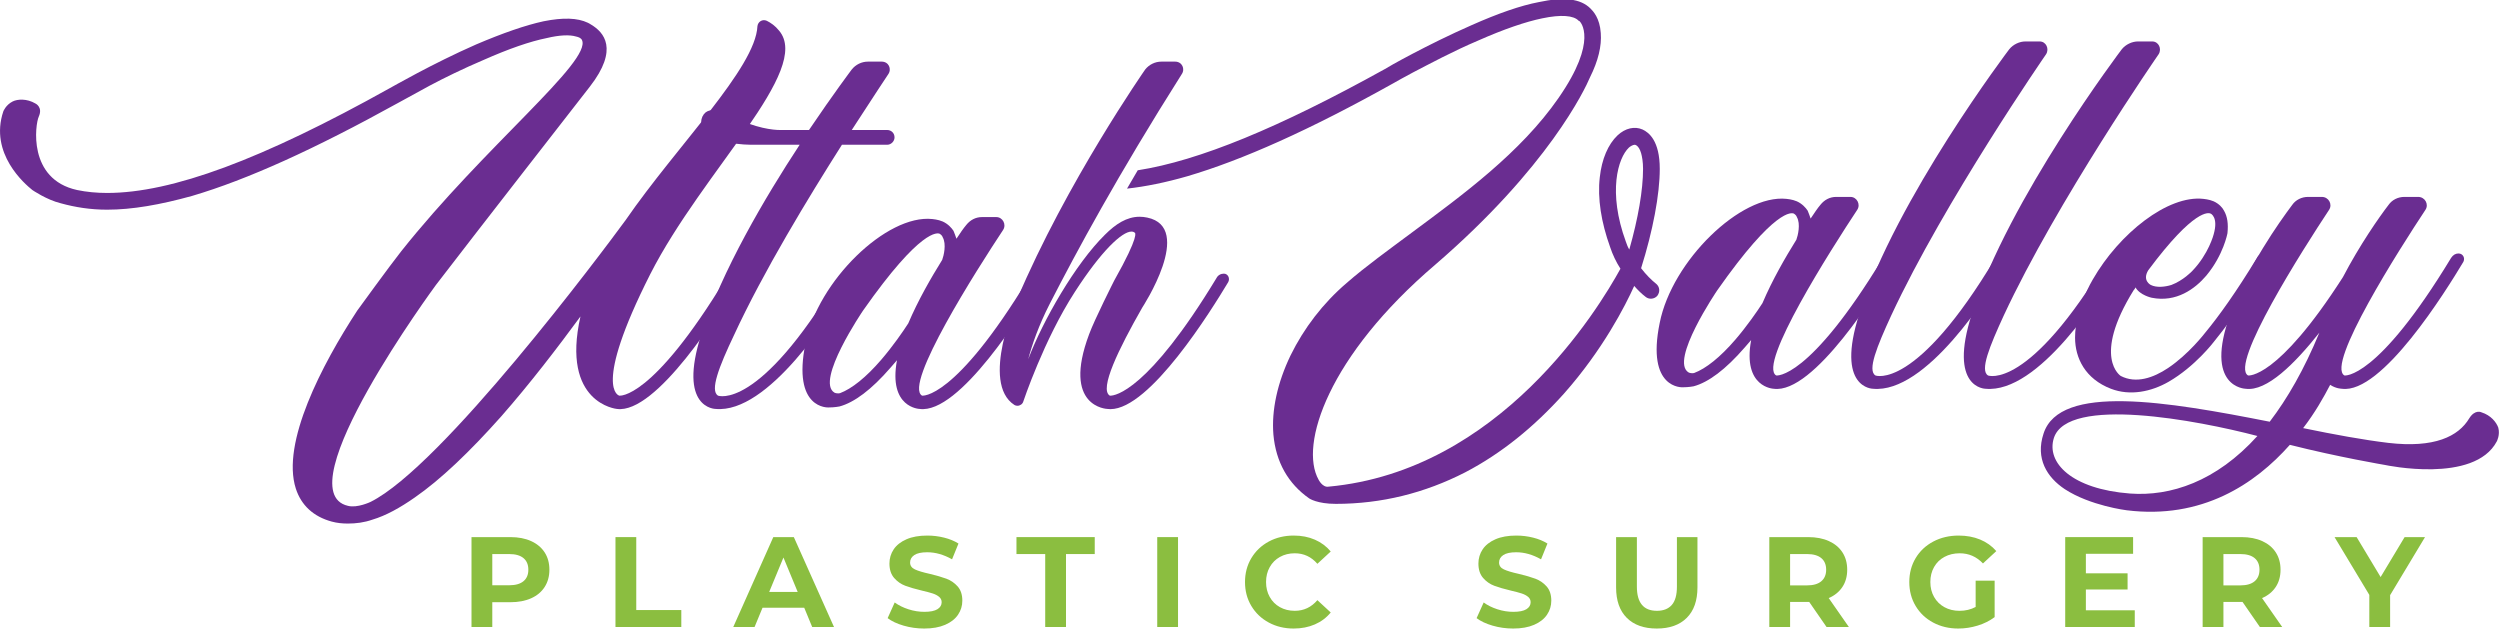
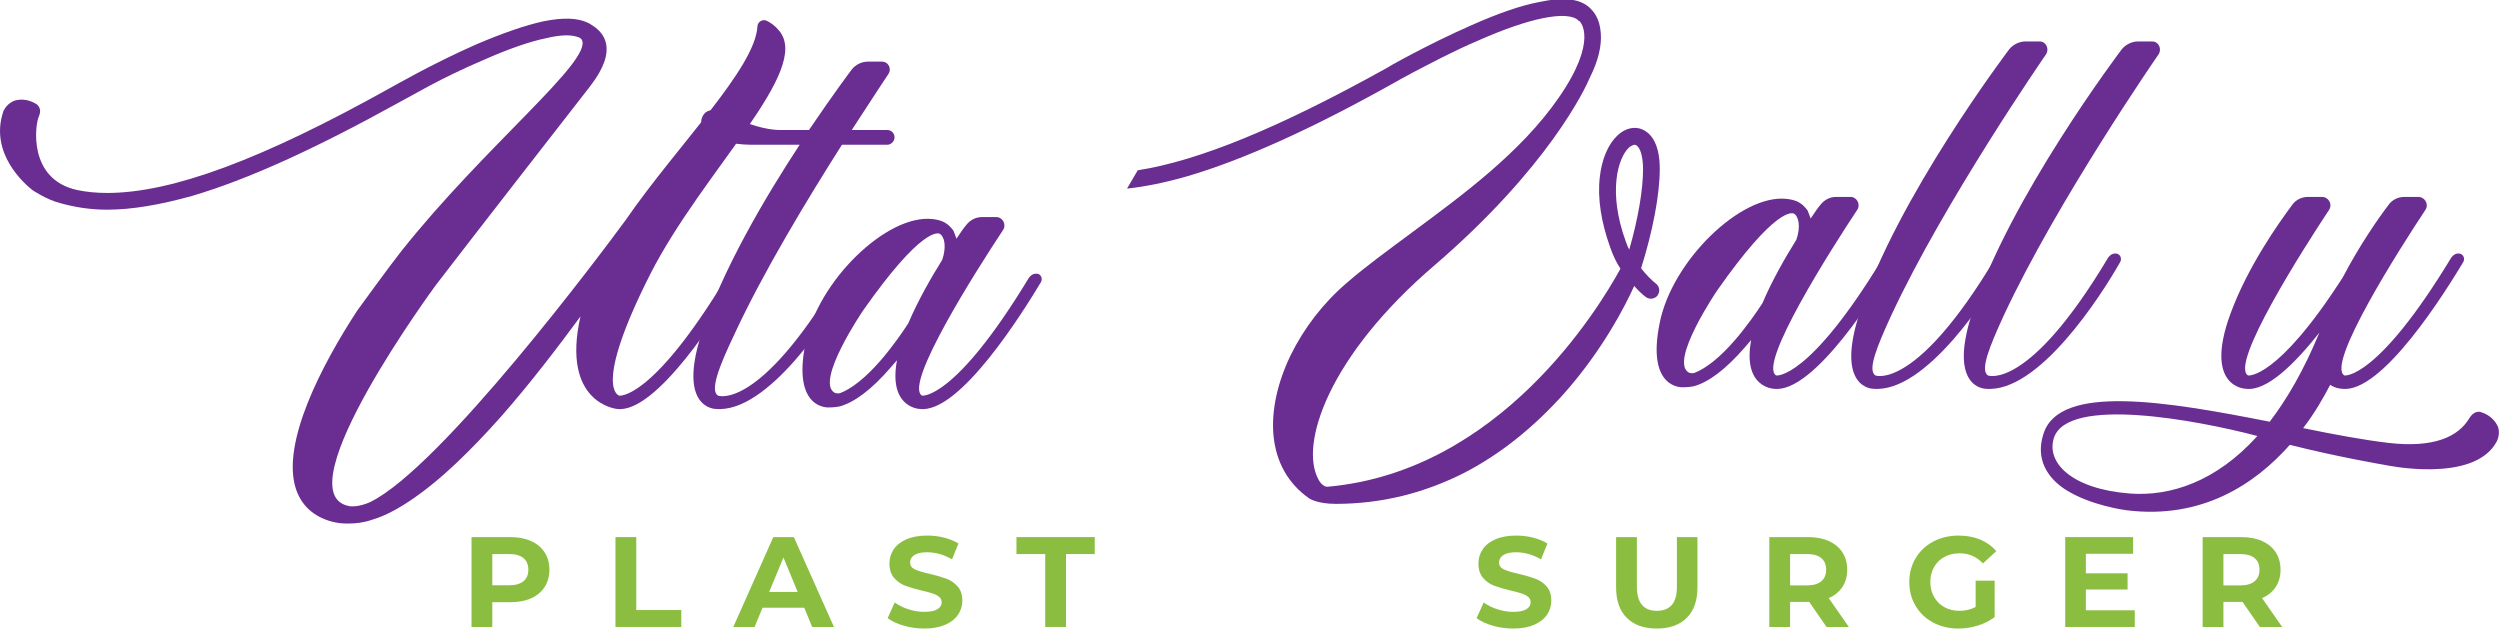
<svg xmlns="http://www.w3.org/2000/svg" xmlns:ns1="http://www.serif.com/" width="100%" height="100%" viewBox="0 0 1655 417" version="1.1" xml:space="preserve" style="fill-rule:evenodd;clip-rule:evenodd;stroke-linejoin:round;stroke-miterlimit:2;">
  <g id="Layer-1" ns1:id="Layer 1" transform="matrix(4.166,0,0,4.169,-364.498,-1354.08)">
    <g>
      <g transform="matrix(1,0,0,1,146.377,330.99)">
        <path d="M0,73.505C11.327,67.88 36.713,33.979 40.541,28.745C48.744,16.872 61.164,4.606 61.477,-2.033C61.555,-2.736 62.257,-3.203 62.96,-2.893C63.586,-2.58 64.288,-2.111 64.914,-1.329C70.226,4.919 52.805,20.934 44.447,37.337C35.152,55.694 39.526,56.633 39.526,56.633C39.526,56.633 44.682,57.412 56.477,37.962C56.711,37.493 57.18,37.259 57.649,37.259C58.352,37.259 58.743,37.962 58.352,38.588C55.617,43.274 45.384,59.599 39.135,58.741C39.135,58.741 30.231,57.881 33.355,44.056C29.683,49.055 25.308,54.756 20.778,59.912C15.701,65.615 11.092,69.989 7.03,72.801C4.687,74.441 2.422,75.692 0.312,76.317C-1.015,76.787 -2.343,76.943 -3.593,76.943C-4.453,76.943 -5.312,76.865 -6.171,76.63C-9.062,75.848 -11.014,74.052 -11.874,71.396C-14.217,64.132 -7.734,51.712 -2.11,43.118C-2.11,43.118 3.046,36.01 4.843,33.745C18.122,17.027 35.23,3.514 33.589,0.154C33.433,-0.158 33.042,-0.315 32.652,-0.393C31.636,-0.704 29.996,-0.625 28.043,-0.158C25.308,0.389 21.95,1.562 17.888,3.358C14.764,4.684 11.717,6.17 9.373,7.419C8.358,7.966 4.374,10.153 4.374,10.153C-8.905,17.496 -19.608,22.339 -28.356,24.916C-33.433,26.324 -37.886,27.103 -41.87,27.103C-44.526,27.103 -46.948,26.715 -49.213,26.089C-51.478,25.542 -53.743,23.98 -53.743,23.98C-54.915,23.042 -60.618,18.199 -58.353,11.482C-58.353,11.482 -57.962,10.466 -56.868,9.918C-56.086,9.527 -54.603,9.449 -53.275,10.231C-53.275,10.231 -52.025,10.778 -52.728,12.34C-53.275,13.513 -54.525,22.26 -46.635,23.98C-45.151,24.293 -43.51,24.447 -41.87,24.447C-31.559,24.447 -17.263,19.137 3.046,7.81C3.359,7.653 9.842,3.905 16.794,0.858C21.013,-0.938 24.606,-2.189 27.497,-2.815C30.621,-3.438 32.886,-3.36 34.526,-2.58C34.683,-2.502 34.839,-2.424 35.074,-2.267C37.026,-1.095 39.526,1.562 34.839,7.575C32.418,10.7 17.341,29.994 10.389,39.057C10.389,39.057 -13.748,71.787 -3.593,74.13C-2.11,74.519 0,73.505 0,73.505" style="fill:rgb(106,45,145);fill-rule:nonzero;" />
      </g>
      <g transform="matrix(1,0,0,1,229.64,378.482)">
        <path d="M0,-31.871C0,-31.246 -0.547,-30.698 -1.172,-30.698L-8.359,-30.698C-13.67,-22.341 -20.857,-10.544 -25.544,-0.392C-27.887,4.53 -29.372,8.358 -28.044,9.14C-28.044,9.14 -21.638,11.64 -8.983,-9.53C-8.749,-9.999 -8.281,-10.234 -7.812,-10.234C-7.187,-10.234 -6.796,-9.53 -7.109,-8.905C-10.077,-3.514 -20.154,12.029 -28.435,11.249C-28.435,11.249 -34.528,11.249 -30.7,-0.624C-27.418,-10.701 -20.623,-22.263 -15.076,-30.698L-22.654,-30.698L-22.81,-30.698C-29.137,-30.776 -31.793,-33.511 -30.309,-35.541C-29.059,-37.183 -25.857,-35.231 -25.857,-35.231C-22.107,-33.276 -19.139,-33.044 -18.28,-33.044L-13.592,-33.044C-9.687,-38.823 -6.796,-42.652 -6.796,-42.652C-6.171,-43.431 -5.234,-43.9 -4.219,-43.9L-2.032,-43.9C-0.938,-43.9 -0.391,-42.73 -1.016,-41.87C-1.016,-41.87 -3.36,-38.354 -6.796,-33.044L-1.172,-33.044C-0.547,-33.044 0,-32.575 0,-31.871" style="fill:rgb(106,45,145);fill-rule:nonzero;" />
      </g>
      <g transform="matrix(1,0,0,1,231.825,373.249)">
        <path d="M0,2.89C1.563,-0.78 3.593,-4.296 5.39,-7.187C5.625,-7.812 6.093,-9.687 5.468,-10.779C5.39,-11.014 5.234,-11.17 4.999,-11.326C4.687,-11.483 2.031,-12.264 -7.186,0.859C-7.186,0.859 -14.842,12.109 -11.718,13.905C-11.561,13.983 -11.17,14.061 -10.858,13.983C-8.983,13.28 -6.718,11.484 -4.297,8.671C-2.421,6.484 -0.859,4.219 0,2.89M21.091,-3.671C18.279,1.016 8.125,17.341 1.797,16.483C1.797,16.483 -3.202,16.327 -1.797,8.749C-2.109,9.14 -2.5,9.531 -2.812,9.92C-5.858,13.436 -8.593,15.467 -10.936,16.092C-10.936,16.092 -11.718,16.248 -12.655,16.248C-12.655,16.248 -18.513,16.639 -16.326,6.015C-14.373,-3.827 -3.437,-14.451 3.828,-13.67C3.828,-13.67 4.765,-13.591 5.468,-13.279C6.327,-12.888 6.875,-12.264 7.186,-11.795C7.343,-11.404 7.499,-11.014 7.655,-10.544C8.28,-11.483 8.749,-12.186 9.218,-12.734C9.842,-13.513 10.701,-13.982 11.718,-13.982L13.983,-13.982C14.998,-13.982 15.624,-12.812 15.076,-11.952C10.936,-5.701 -0.781,12.654 2.187,14.374C2.187,14.374 7.343,15.154 19.139,-4.296C19.451,-4.765 19.841,-5 20.388,-5C21.013,-5 21.404,-4.296 21.091,-3.671" style="fill:rgb(106,45,145);fill-rule:nonzero;" />
      </g>
      <g transform="matrix(1,0,0,1,367.557,370.046)">
        <path d="M0,2.89C1.561,-0.78 3.594,-4.296 5.39,-7.187C5.625,-7.812 6.094,-9.687 5.468,-10.779C5.39,-11.014 5.234,-11.17 4.999,-11.326C4.687,-11.483 2.031,-12.264 -7.186,0.859C-7.186,0.859 -14.842,12.109 -11.717,13.905C-11.56,13.983 -11.169,14.061 -10.859,13.983C-8.982,13.28 -6.717,11.484 -4.296,8.671C-2.422,6.484 -0.86,4.219 0,2.89M21.092,-3.671C18.28,1.016 8.125,17.341 1.796,16.483C1.796,16.483 -3.203,16.327 -1.796,8.749C-2.109,9.14 -2.5,9.531 -2.812,9.92C-5.859,13.436 -8.594,15.467 -10.937,16.092C-10.937,16.092 -11.717,16.248 -12.655,16.248C-12.655,16.248 -18.514,16.639 -16.325,6.015C-14.373,-3.827 -3.438,-14.451 3.829,-13.67C3.829,-13.67 4.765,-13.591 5.468,-13.279C6.326,-12.888 6.874,-12.264 7.186,-11.795C7.343,-11.404 7.499,-11.014 7.655,-10.544C8.281,-11.483 8.75,-12.186 9.217,-12.734C9.842,-13.513 10.702,-13.982 11.717,-13.982L13.982,-13.982C14.998,-13.982 15.624,-12.812 15.076,-11.952C10.937,-5.701 -0.782,12.654 2.187,14.374C2.187,14.374 7.343,15.154 19.137,-4.296C19.45,-4.765 19.841,-5 20.388,-5C21.014,-5 21.403,-4.296 21.092,-3.671" style="fill:rgb(106,45,145);fill-rule:nonzero;" />
      </g>
      <g transform="matrix(1,0,0,1,385.52,334.267)">
        <path d="M0,50.153C0,50.153 6.404,52.653 19.059,31.482C19.372,31.013 19.763,30.779 20.232,30.779C20.936,30.779 21.324,31.482 21.014,32.108C17.967,37.498 7.968,53.041 -0.391,52.262C-0.391,52.262 -6.404,52.262 -2.578,40.389C3.281,22.031 21.246,-1.639 21.246,-1.639C21.872,-2.418 22.888,-2.888 23.824,-2.888L26.091,-2.888C27.106,-2.888 27.653,-1.717 27.106,-0.857C27.106,-0.857 10.937,22.5 2.5,40.621C0.235,45.542 -1.329,49.371 0,50.153" style="fill:rgb(106,45,145);fill-rule:nonzero;" />
      </g>
      <g transform="matrix(1,0,0,1,403.406,334.267)">
        <path d="M0,50.153C0,50.153 6.404,52.653 19.059,31.482C19.372,31.013 19.763,30.779 20.232,30.779C20.936,30.779 21.324,31.482 21.014,32.108C17.967,37.498 7.968,53.041 -0.391,52.262C-0.391,52.262 -6.404,52.262 -2.578,40.389C3.282,22.031 21.246,-1.639 21.246,-1.639C21.872,-2.418 22.888,-2.888 23.824,-2.888L26.091,-2.888C27.106,-2.888 27.653,-1.717 27.106,-0.857C27.106,-0.857 10.937,22.5 2.5,40.621C0.235,45.542 -1.329,49.371 0,50.153" style="fill:rgb(106,45,145);fill-rule:nonzero;" />
      </g>
      <g transform="matrix(1,0,0,1,428.87,375.748)">
-         <path d="M0,-8.046C-1.016,-6.404 0.391,-5.703 0.391,-5.703C1.327,-5.234 2.656,-5.39 3.67,-5.703C5.547,-6.404 6.952,-7.89 6.952,-7.89C9.608,-10.624 10.39,-13.747 10.39,-13.747C11.169,-16.481 9.921,-17.028 9.921,-17.028C9.608,-17.185 7.343,-17.888 0,-8.046M19.216,-9.373C17.732,-6.951 14.216,-1.327 10.39,3.36C10.39,3.36 7.421,7.265 3.203,9.686C0.469,11.25 -2.891,11.951 -5.938,10.781C-9.999,9.217 -11.638,5.938 -11.638,2.656C-11.638,-1.952 -8.828,-6.561 -8.828,-6.561C-4.608,-13.903 3.125,-19.997 8.748,-19.372C8.748,-19.372 9.686,-19.293 10.39,-18.981C11.247,-18.59 11.795,-17.967 12.029,-17.497C12.577,-16.559 12.733,-15.389 12.577,-13.903C12.577,-13.903 11.951,-10.468 9.217,-7.186C7.421,-5.077 4.452,-2.89 0.547,-3.67C0.547,-3.67 -1.329,-4.061 -2.031,-5.312C-2.109,-5.155 -2.187,-4.999 -2.343,-4.843C-8.982,5.86 -4.374,8.75 -4.374,8.75C-1.952,9.999 0.782,9.061 3.125,7.499C6.404,5.312 8.982,1.953 8.982,1.953C11.247,-0.782 13.982,-4.608 17.263,-9.998C17.498,-10.468 17.967,-10.702 18.436,-10.702C19.137,-10.702 19.528,-9.998 19.216,-9.373" style="fill:rgb(106,45,145);fill-rule:nonzero;" />
-       </g>
+         </g>
      <g transform="matrix(1,0,0,1,446.207,369.342)">
        <path d="M0,24.686C-9.53,22.186 -30.15,18.279 -32.34,24.999C-33.588,28.904 -29.527,33.121 -20.23,33.825C-13.825,34.294 -6.561,31.95 0,24.686M38.042,25.544C34.45,32.341 20.31,29.294 20.31,29.294C20.31,29.294 12.889,28.044 5.156,26.091C-0.389,32.341 -8.826,37.964 -20.777,36.481C-20.777,36.481 -26.558,35.777 -30.619,33.121C-33.432,31.247 -35.306,28.278 -33.979,24.295C-31.401,16.327 -14.294,19.218 1.955,22.421C4.767,18.748 7.423,14.14 9.845,8.281C5.938,13.202 1.485,17.656 -1.874,17.187C-1.874,17.187 -8.591,17.031 -4.296,5.314C-1.561,-2.185 3.438,-9.217 5.547,-12.03C6.094,-12.809 7.032,-13.278 8.046,-13.278L10.233,-13.278C11.328,-13.278 11.953,-12.108 11.406,-11.248C7.267,-4.997 -4.452,13.358 -1.483,15.078C-1.483,15.078 3.125,15.78 13.593,-0.545C16.249,-5.623 19.296,-9.997 20.857,-12.03C21.405,-12.809 22.343,-13.278 23.357,-13.278L25.544,-13.278C26.639,-13.278 27.264,-12.108 26.717,-11.248C22.575,-4.997 10.859,13.358 13.828,15.078C13.828,15.078 18.983,15.858 30.778,-3.592C31.091,-4.061 31.482,-4.296 31.951,-4.296C32.652,-4.296 33.043,-3.592 32.73,-2.967C29.92,1.72 19.765,18.045 13.437,17.187C13.437,17.187 12.501,17.187 11.562,16.562C10.546,18.514 9.141,21.014 7.267,23.435C12.188,24.451 16.874,25.311 20.779,25.778C28.122,26.638 31.951,24.764 33.669,21.874C34.607,20.39 35.621,20.935 35.621,20.935C37.106,21.404 37.964,22.499 38.277,23.357C38.59,24.53 38.042,25.544 38.042,25.544" style="fill:rgb(106,45,145);fill-rule:nonzero;" />
      </g>
      <g transform="matrix(1,0,0,1,170.676,417.355)">
        <path d="M0,-0.266C0.516,-0.694 0.774,-1.301 0.774,-2.091C0.774,-2.893 0.516,-3.508 0,-3.936C-0.517,-4.364 -1.272,-4.579 -2.264,-4.579L-4.955,-4.579L-4.955,0.377L-2.264,0.377C-1.272,0.377 -0.517,0.162 0,-0.266M1.213,-6.638C2.144,-6.216 2.861,-5.618 3.365,-4.843C3.867,-4.068 4.119,-3.151 4.119,-2.091C4.119,-1.044 3.867,-0.129 3.365,0.651C2.861,1.434 2.144,2.031 1.213,2.446C0.282,2.862 -0.816,3.068 -2.08,3.068L-4.955,3.068L-4.955,7.004L-8.258,7.004L-8.258,-7.27L-2.08,-7.27C-0.816,-7.27 0.282,-7.059 1.213,-6.638" style="fill:rgb(139,190,64);fill-rule:nonzero;" />
      </g>
      <g transform="matrix(1,0,0,1,185.296,424.358)">
        <path d="M0,-14.273L3.303,-14.273L3.303,-2.691L10.461,-2.691L10.461,0L0,0L0,-14.273Z" style="fill:rgb(139,190,64);fill-rule:nonzero;" />
      </g>
      <g transform="matrix(1,0,0,1,214.25,415.652)">
        <path d="M0,3.139L-2.263,-2.326L-4.527,3.139L0,3.139ZM1.04,5.648L-5.587,5.648L-6.851,8.706L-10.236,8.706L-3.874,-5.567L-0.612,-5.567L5.77,8.706L2.304,8.706L1.04,5.648Z" style="fill:rgb(139,190,64);fill-rule:nonzero;" />
      </g>
      <g transform="matrix(1,0,0,1,231.083,410.3)">
        <path d="M0,13.844C-1.053,13.538 -1.9,13.141 -2.538,12.652L-1.417,10.164C-0.805,10.612 -0.078,10.974 0.765,11.245C1.608,11.517 2.451,11.652 3.293,11.652C4.231,11.652 4.925,11.513 5.374,11.234C5.822,10.957 6.046,10.585 6.046,10.123C6.046,9.783 5.913,9.502 5.649,9.277C5.384,9.054 5.044,8.873 4.629,8.736C4.214,8.601 3.653,8.452 2.947,8.288C1.859,8.03 0.969,7.772 0.276,7.513C-0.417,7.256 -1.013,6.84 -1.508,6.27C-2.005,5.698 -2.253,4.937 -2.253,3.986C-2.253,3.157 -2.028,2.406 -1.58,1.733C-1.131,1.06 -0.455,0.527 0.449,0.133C1.353,-0.263 2.457,-0.459 3.762,-0.459C4.673,-0.459 5.563,-0.351 6.433,-0.133C7.304,0.084 8.065,0.397 8.717,0.805L7.698,3.313C6.379,2.565 5.061,2.191 3.742,2.191C2.818,2.191 2.134,2.342 1.693,2.64C1.251,2.939 1.03,3.333 1.03,3.822C1.03,4.312 1.285,4.676 1.795,4.913C2.304,5.152 3.082,5.385 4.13,5.617C5.217,5.876 6.107,6.134 6.801,6.392C7.494,6.65 8.088,7.058 8.585,7.616C9.081,8.173 9.329,8.927 9.329,9.879C9.329,10.695 9.102,11.439 8.646,12.112C8.191,12.784 7.507,13.318 6.597,13.712C5.686,14.106 4.578,14.303 3.273,14.303C2.145,14.303 1.054,14.151 0,13.844" style="fill:rgb(139,190,64);fill-rule:nonzero;" />
      </g>
      <g transform="matrix(1,0,0,1,253.583,421.667)">
        <path d="M0,-8.891L-4.567,-8.891L-4.567,-11.582L7.871,-11.582L7.871,-8.891L3.303,-8.891L3.303,2.691L0,2.691L0,-8.891Z" style="fill:rgb(139,190,64);fill-rule:nonzero;" />
      </g>
      <g transform="matrix(1,0,0,1,0,258.443)">
-         <rect x="271.385" y="151.642" width="3.303" height="14.273" style="fill:rgb(139,190,64);" />
-       </g>
+         </g>
      <g transform="matrix(1,0,0,1,289.114,410.789)">
-         <path d="M0,12.865C-1.175,12.233 -2.099,11.357 -2.772,10.235C-3.445,9.114 -3.782,7.847 -3.782,6.432C-3.782,5.019 -3.445,3.751 -2.772,2.63C-2.099,1.508 -1.175,0.631 0,-0.001C1.176,-0.633 2.499,-0.949 3.967,-0.949C5.203,-0.949 6.322,-0.731 7.321,-0.296C8.321,0.139 9.16,0.764 9.84,1.579L7.719,3.537C6.753,2.422 5.557,1.865 4.129,1.865C3.246,1.865 2.458,2.058 1.764,2.446C1.071,2.833 0.531,3.374 0.144,4.066C-0.245,4.761 -0.438,5.549 -0.438,6.432C-0.438,7.316 -0.245,8.104 0.144,8.797C0.531,9.491 1.071,10.032 1.764,10.419C2.458,10.805 3.246,11 4.129,11C5.557,11 6.753,10.436 7.719,9.308L9.84,11.265C9.16,12.094 8.316,12.727 7.311,13.161C6.304,13.596 5.183,13.814 3.946,13.814C2.492,13.814 1.176,13.498 0,12.865" style="fill:rgb(139,190,64);fill-rule:nonzero;" />
-       </g>
+         </g>
      <g transform="matrix(1,0,0,1,324.674,410.3)">
        <path d="M0,13.844C-1.054,13.538 -1.899,13.141 -2.539,12.652L-1.417,10.164C-0.805,10.612 -0.078,10.974 0.765,11.245C1.607,11.517 2.451,11.652 3.294,11.652C4.231,11.652 4.924,11.513 5.374,11.234C5.822,10.957 6.046,10.585 6.046,10.123C6.046,9.783 5.914,9.502 5.648,9.277C5.384,9.054 5.044,8.873 4.63,8.736C4.214,8.601 3.654,8.452 2.947,8.288C1.859,8.03 0.969,7.772 0.276,7.513C-0.418,7.256 -1.013,6.84 -1.509,6.27C-2.005,5.698 -2.253,4.937 -2.253,3.986C-2.253,3.157 -2.028,2.406 -1.58,1.733C-1.131,1.06 -0.455,0.527 0.449,0.133C1.353,-0.263 2.458,-0.459 3.762,-0.459C4.672,-0.459 5.564,-0.351 6.433,-0.133C7.304,0.084 8.065,0.397 8.717,0.805L7.698,3.313C6.379,2.565 5.061,2.191 3.742,2.191C2.818,2.191 2.135,2.342 1.693,2.64C1.25,2.939 1.03,3.333 1.03,3.822C1.03,4.312 1.284,4.676 1.795,4.913C2.304,5.152 3.082,5.385 4.129,5.617C5.217,5.876 6.108,6.134 6.8,6.392C7.494,6.65 8.089,7.058 8.585,7.616C9.08,8.173 9.329,8.927 9.329,9.879C9.329,10.695 9.102,11.439 8.646,12.112C8.19,12.784 7.507,13.318 6.597,13.712C5.686,14.106 4.578,14.303 3.273,14.303C2.145,14.303 1.054,14.151 0,13.844" style="fill:rgb(139,190,64);fill-rule:nonzero;" />
      </g>
      <g transform="matrix(1,0,0,1,346.003,411.778)">
        <path d="M0,11.132C-1.135,10.004 -1.703,8.393 -1.703,6.3L-1.703,-1.693L1.6,-1.693L1.6,6.177C1.6,8.733 2.661,10.011 4.782,10.011C5.815,10.011 6.602,9.701 7.147,9.082C7.691,8.465 7.962,7.497 7.962,6.177L7.962,-1.693L11.225,-1.693L11.225,6.3C11.225,8.393 10.658,10.004 9.523,11.132C8.388,12.261 6.8,12.825 4.761,12.825C2.722,12.825 1.135,12.261 0,11.132" style="fill:rgb(139,190,64);fill-rule:nonzero;" />
      </g>
      <g transform="matrix(1,0,0,1,376.905,421.024)">
        <path d="M0,-7.605C-0.516,-8.033 -1.272,-8.248 -2.263,-8.248L-4.955,-8.248L-4.955,-3.273L-2.263,-3.273C-1.272,-3.273 -0.516,-3.49 0,-3.925C0.516,-4.359 0.775,-4.971 0.775,-5.76C0.775,-6.562 0.516,-7.177 0,-7.605M0.836,3.334L-1.917,-0.643L-2.079,-0.643L-4.955,-0.643L-4.955,3.334L-8.258,3.334L-8.258,-10.939L-2.079,-10.939C-0.815,-10.939 0.282,-10.728 1.213,-10.307C2.143,-9.885 2.862,-9.288 3.364,-8.512C3.867,-7.737 4.119,-6.82 4.119,-5.76C4.119,-4.699 3.864,-3.786 3.354,-3.018C2.845,-2.25 2.121,-1.661 1.182,-1.254L4.384,3.334L0.836,3.334Z" style="fill:rgb(139,190,64);fill-rule:nonzero;" />
      </g>
      <g transform="matrix(1,0,0,1,401.434,417.446)">
        <path d="M0,-0.448L3.018,-0.448L3.018,5.342C2.243,5.927 1.346,6.376 0.326,6.688C-0.694,7.001 -1.72,7.157 -2.754,7.157C-4.234,7.157 -5.567,6.841 -6.749,6.209C-7.932,5.577 -8.86,4.701 -9.533,3.579C-10.205,2.458 -10.542,1.191 -10.542,-0.225C-10.542,-1.637 -10.205,-2.906 -9.533,-4.027C-8.86,-5.149 -7.925,-6.025 -6.729,-6.658C-5.533,-7.289 -4.187,-7.605 -2.692,-7.605C-1.441,-7.605 -0.306,-7.395 0.714,-6.974C1.732,-6.551 2.589,-5.94 3.283,-5.139L1.162,-3.18C0.142,-4.254 -1.088,-4.792 -2.529,-4.792C-3.439,-4.792 -4.249,-4.601 -4.955,-4.22C-5.662,-3.84 -6.213,-3.303 -6.607,-2.61C-7.001,-1.916 -7.198,-1.121 -7.198,-0.225C-7.198,0.66 -7.001,1.448 -6.607,2.141C-6.213,2.835 -5.665,3.375 -4.965,3.762C-4.266,4.149 -3.466,4.344 -2.57,4.344C-1.619,4.344 -0.762,4.139 0,3.732L0,-0.448Z" style="fill:rgb(139,190,64);fill-rule:nonzero;" />
      </g>
      <g transform="matrix(1,0,0,1,426.719,412.736)">
        <path d="M0,8.971L0,11.622L-11.052,11.622L-11.052,-2.651L-0.265,-2.651L-0.265,-0.001L-7.769,-0.001L-7.769,3.1L-1.142,3.1L-1.142,5.668L-7.769,5.668L-7.769,8.971L0,8.971Z" style="fill:rgb(139,190,64);fill-rule:nonzero;" />
      </g>
      <g transform="matrix(1,0,0,1,445.763,421.024)">
        <path d="M0,-7.605C-0.516,-8.033 -1.272,-8.248 -2.263,-8.248L-4.955,-8.248L-4.955,-3.273L-2.263,-3.273C-1.272,-3.273 -0.516,-3.49 0,-3.925C0.516,-4.359 0.775,-4.971 0.775,-5.76C0.775,-6.562 0.516,-7.177 0,-7.605M0.836,3.334L-1.917,-0.643L-2.079,-0.643L-4.955,-0.643L-4.955,3.334L-8.258,3.334L-8.258,-10.939L-2.079,-10.939C-0.815,-10.939 0.282,-10.728 1.213,-10.307C2.143,-9.885 2.862,-9.288 3.364,-8.512C3.867,-7.737 4.119,-6.82 4.119,-5.76C4.119,-4.699 3.864,-3.786 3.354,-3.018C2.845,-2.25 2.121,-1.661 1.182,-1.254L4.384,3.334L0.836,3.334Z" style="fill:rgb(139,190,64);fill-rule:nonzero;" />
      </g>
      <g transform="matrix(1,0,0,1,467.296,415.141)">
-         <path d="M0,4.161L0,9.217L-3.304,9.217L-3.304,4.12L-8.83,-5.056L-5.322,-5.056L-1.509,1.285L2.304,-5.056L5.546,-5.056L0,4.161Z" style="fill:rgb(139,190,64);fill-rule:nonzero;" />
-       </g>
+         </g>
      <g transform="matrix(1,0,0,1,281.97,356.099)">
-         <path d="M0,12.15C-0.468,12.15 -0.937,12.385 -1.172,12.854C-12.091,30.86 -17.32,31.528 -18.036,31.528C-18.094,31.528 -18.122,31.524 -18.122,31.524C-19.841,30.508 -16.716,24.103 -12.966,17.54C-12.966,17.54 -4.608,4.807 -12.186,3.246C-12.597,3.159 -12.995,3.117 -13.384,3.117C-15.434,3.117 -17.196,4.273 -18.904,5.98C-23.591,10.589 -28.746,19.571 -31.09,25.743C-30.464,23.4 -29.449,20.431 -27.653,16.915C-23.356,8.558 -16.951,-3.315 -6.717,-19.486C-6.093,-20.346 -6.64,-21.516 -7.734,-21.516L-9.921,-21.516C-10.936,-21.516 -11.873,-21.047 -12.498,-20.268C-12.498,-20.268 -24.997,-2.379 -32.886,16.292C-32.886,16.292 -38.745,29.491 -33.277,33.007C-33.127,33.093 -32.966,33.132 -32.808,33.132C-32.387,33.132 -31.984,32.858 -31.87,32.46C-31.87,32.46 -28.59,22.618 -23.669,15.041C-19.448,8.506 -16.177,5.47 -14.682,5.471C-14.462,5.471 -14.28,5.537 -14.139,5.667C-14.139,5.667 -13.279,5.902 -17.42,13.245C-17.42,13.245 -20.544,19.415 -21.404,21.76C-25.778,33.398 -18.513,33.633 -18.513,33.633C-18.354,33.655 -18.192,33.666 -18.027,33.666C-11.751,33.666 -2.037,18.046 0.704,13.479C1.015,12.854 0.625,12.15 0,12.15" style="fill:rgb(106,45,145);fill-rule:nonzero;" />
-       </g>
+         </g>
      <g transform="matrix(1,0,0,1,346.396,364.656)">
        <path d="M0,-0.233C-0.235,-0.624 -0.389,-1.015 -0.545,-1.484C-3.436,-9.374 -1.796,-14.764 -0.078,-16.404C0.078,-16.56 0.547,-16.873 0.86,-16.873C0.86,-16.873 1.485,-16.873 1.876,-15.544C2.033,-14.997 2.187,-14.139 2.187,-13.044C2.187,-9.687 1.407,-5.154 0,-0.233M1.876,2.734C3.751,-3.202 4.843,-8.983 4.843,-13.044C4.843,-17.496 3.125,-18.825 2.109,-19.294C0.86,-19.842 -0.623,-19.529 -1.874,-18.356C-3.357,-16.951 -4.374,-14.608 -4.687,-11.717C-5.078,-8.358 -4.452,-4.531 -3.045,-0.624C-2.656,0.547 -2.109,1.719 -1.405,2.812C-4.921,9.218 -20.543,34.919 -47.807,37.419C-48.742,37.573 -49.367,36.324 -49.367,36.324C-52.491,30.777 -47.807,16.639 -30.854,2.189C-12.889,-13.279 -7.03,-25.699 -6.248,-27.573C-4.921,-30.229 -4.374,-32.572 -4.53,-34.605C-4.687,-37.027 -5.779,-38.119 -6.17,-38.51C-7.734,-40.072 -10.387,-40.384 -14.373,-39.526C-17.263,-38.979 -20.855,-37.728 -25.075,-35.854C-32.027,-32.807 -38.509,-29.137 -38.822,-28.902C-55.677,-19.566 -68.379,-14.334 -78.11,-12.819C-78.697,-11.823 -79.262,-10.856 -79.812,-9.908C-76.867,-10.232 -73.69,-10.878 -70.223,-11.874C-61.475,-14.451 -50.773,-19.216 -37.495,-26.637C-37.495,-26.637 -35.152,-27.964 -34.37,-28.355C-31.792,-29.684 -28.042,-31.715 -23.98,-33.433C-19.919,-35.229 -16.481,-36.401 -13.825,-36.949C-10.857,-37.572 -8.826,-37.418 -8.044,-36.558C-7.966,-36.558 -7.89,-36.479 -7.89,-36.479C-7.812,-36.401 -4.843,-33.511 -11.247,-24.294C-17.263,-15.622 -26.48,-8.905 -34.605,-2.889C-38.275,-0.155 -41.869,2.423 -44.916,5.079C-48.663,8.28 -51.71,12.265 -53.819,16.561C-55.929,20.935 -56.866,25.309 -56.553,29.138C-56.162,33.512 -54.21,36.949 -50.851,39.293C-50.851,39.293 -49.602,40.151 -46.634,40.151C-39.369,40.151 -32.496,38.433 -26.089,35.151C-20.386,32.185 -15.154,27.965 -10.387,22.653C-4.218,15.701 -0.623,8.671 0.782,5.546C1.329,6.171 1.955,6.797 2.578,7.266C3.125,7.733 3.985,7.655 4.454,7.11C4.921,6.484 4.843,5.702 4.298,5.233C3.516,4.61 2.656,3.75 1.876,2.734" style="fill:rgb(106,45,145);fill-rule:nonzero;" />
      </g>
    </g>
  </g>
</svg>